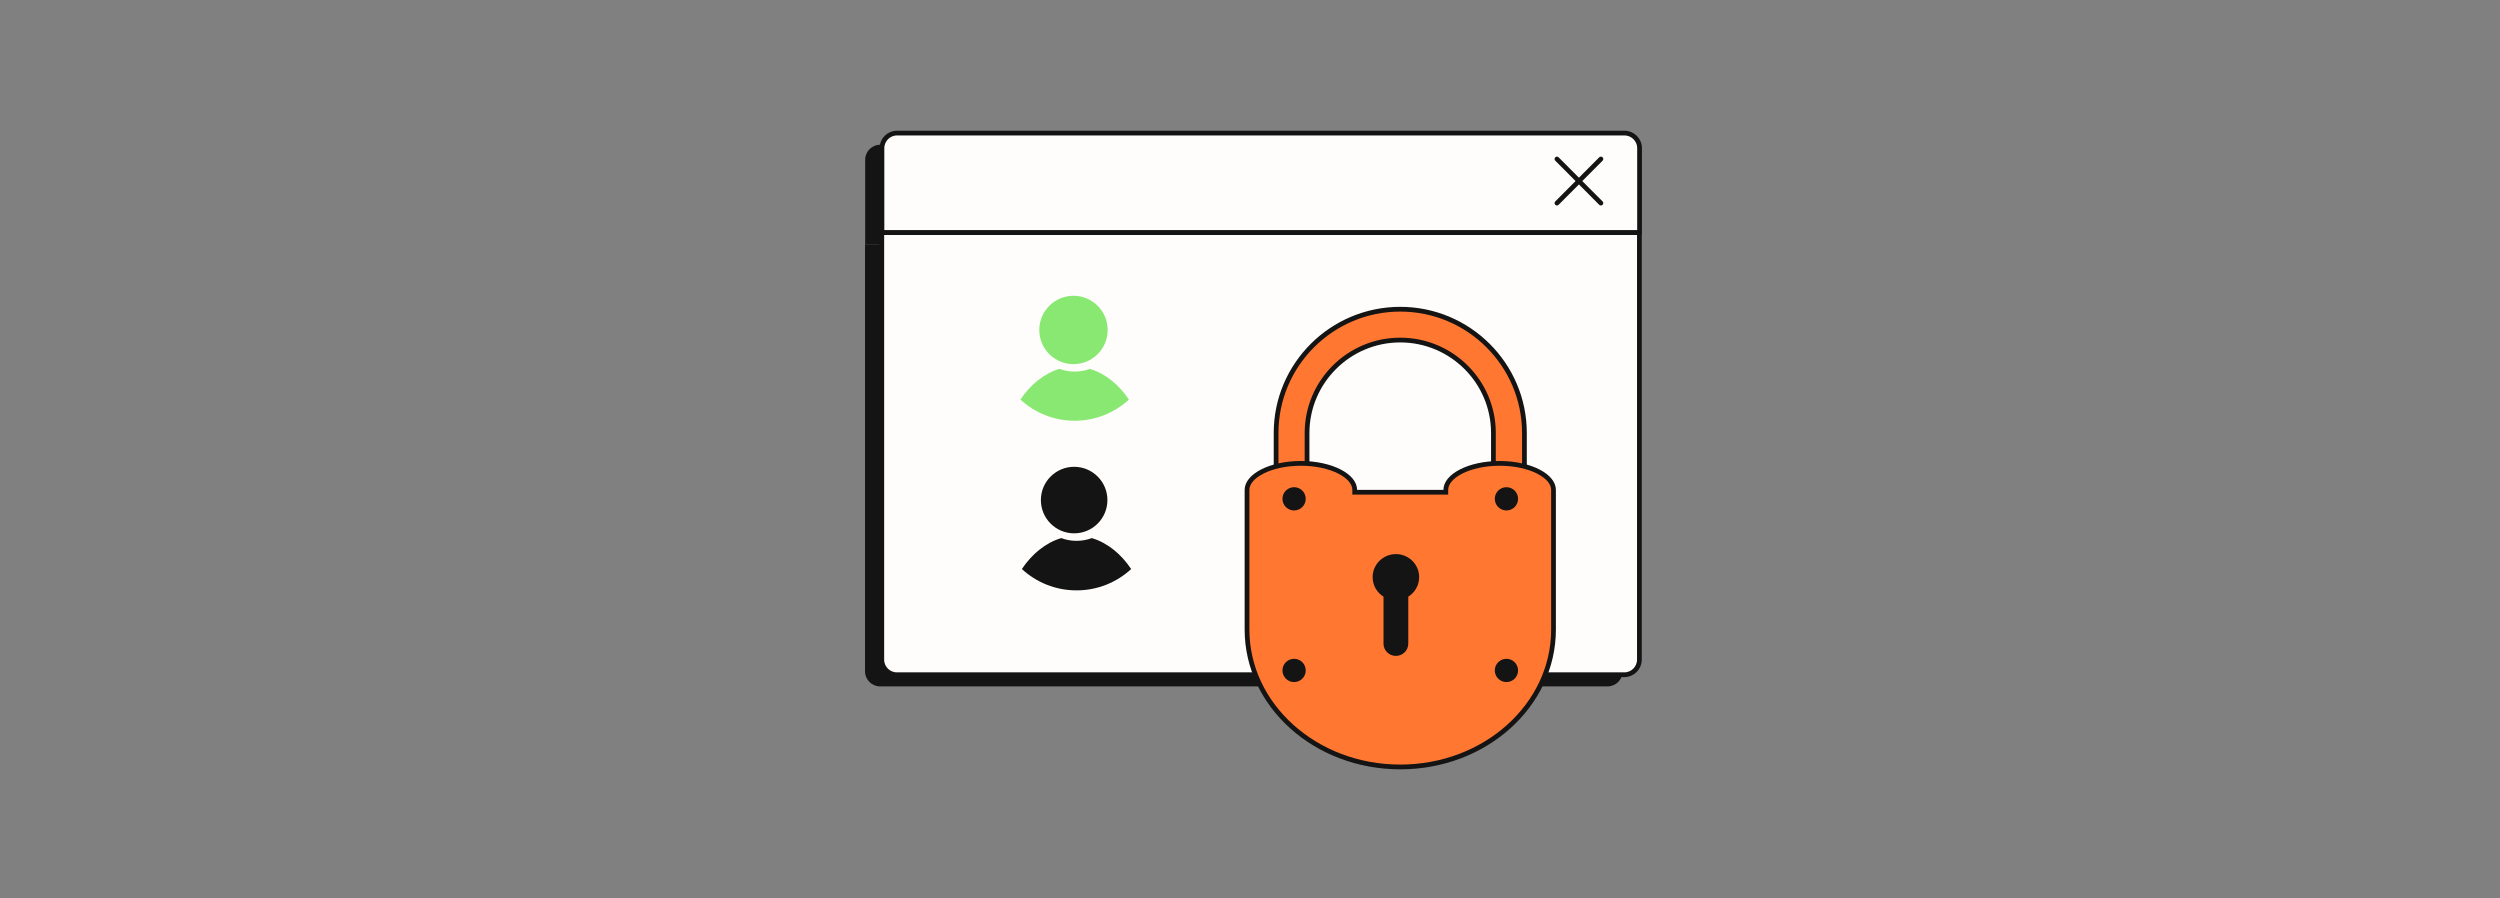
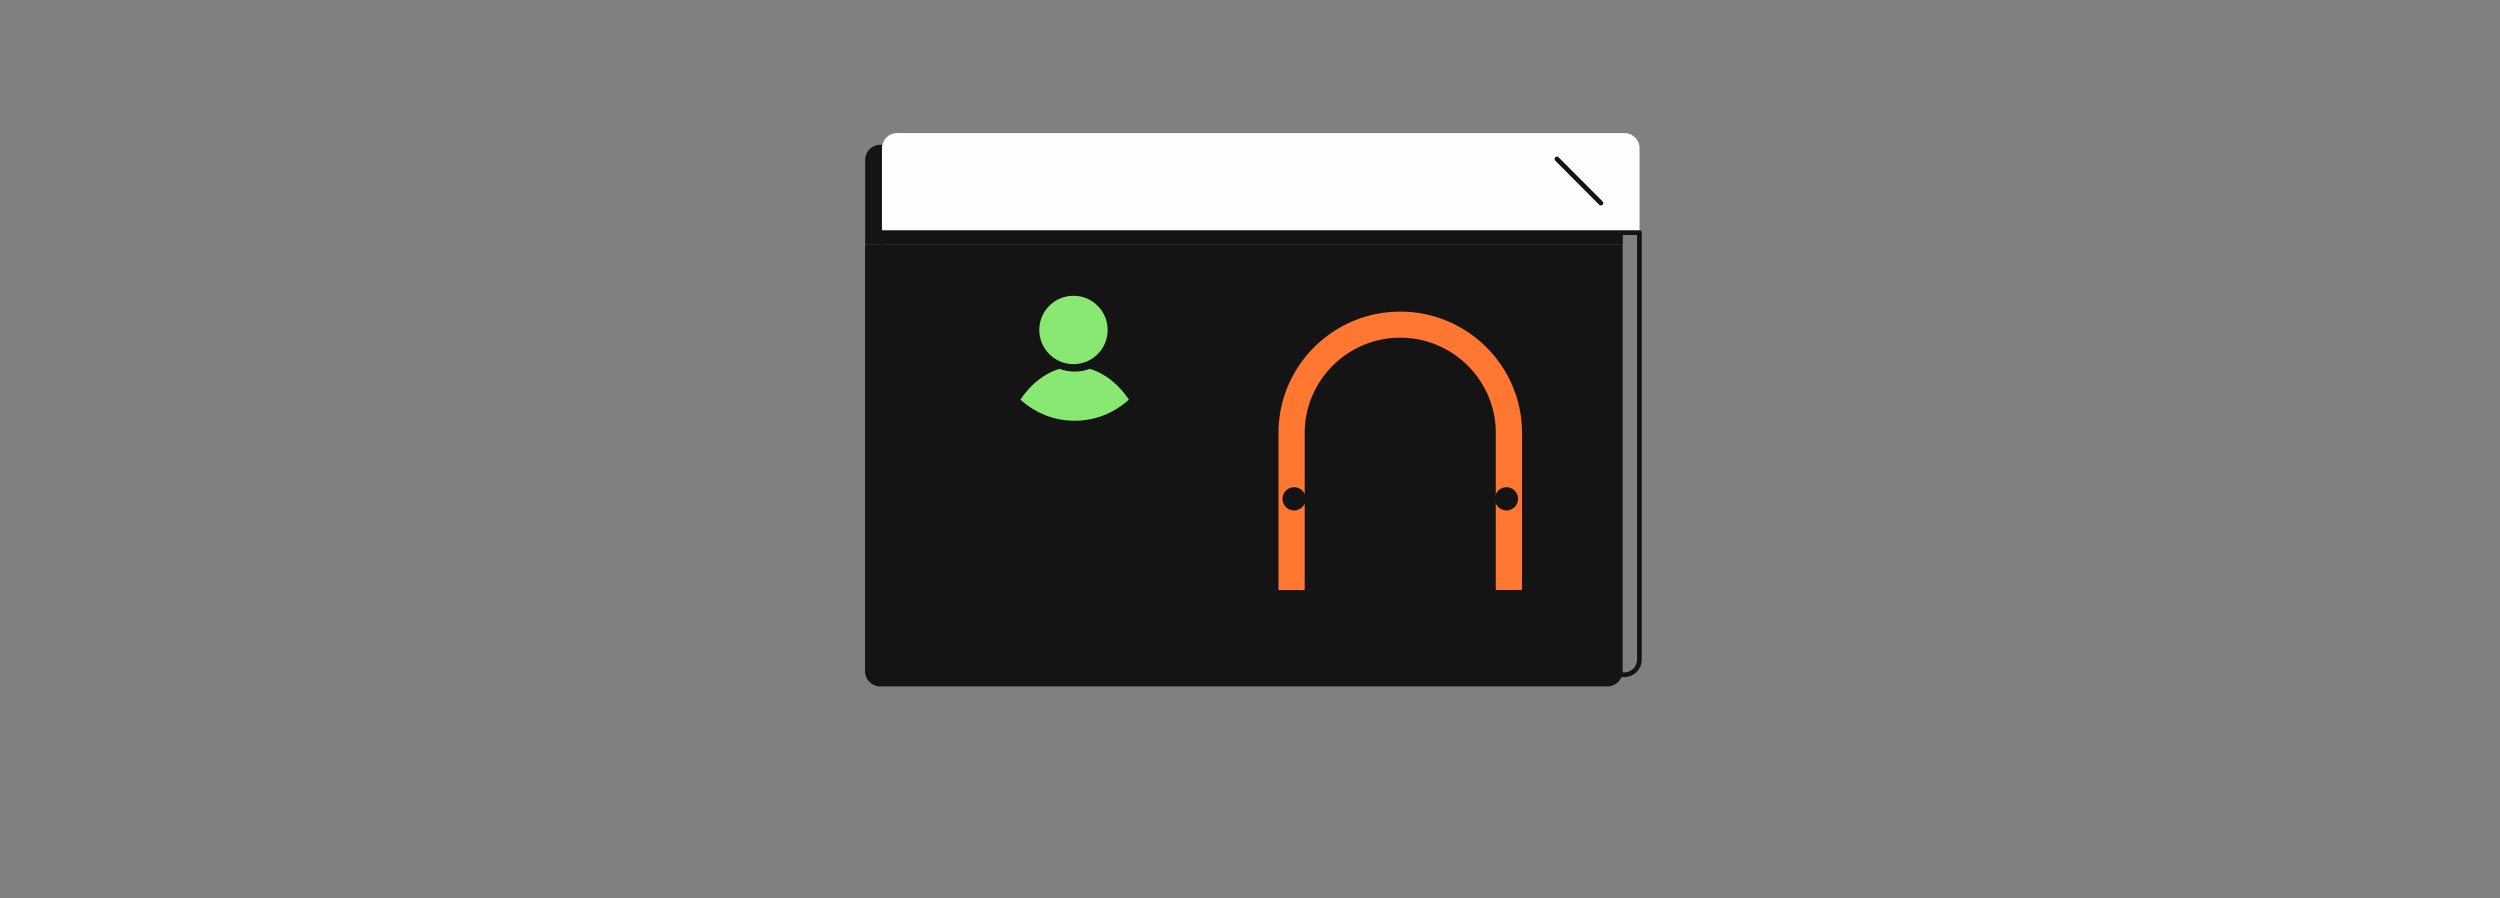
<svg xmlns="http://www.w3.org/2000/svg" width="526" height="189" viewBox="0 0 526 189" fill="none">
  <rect x="0" y="0" width="526" height="189" fill="#808080" stroke="none" />
  <path d="M341.435 33.618C341.435 31.854 339.997 30.449 338.266 30.449H185.202C183.438 30.449 182.033 31.887 182.033 33.618V51.391H341.435V33.618Z" fill="#141414" />
  <path d="M182 51.393V141.247C182 143.012 183.438 144.416 185.169 144.416H338.233C339.997 144.416 341.402 142.979 341.402 141.247V51.393H182Z" fill="#141414" />
  <path d="M344.962 31.169C344.962 29.405 343.525 28 341.793 28H188.73C186.965 28 185.561 29.438 185.561 31.169V48.942H344.962V31.169Z" fill="#FEFDFB" />
-   <path d="M185.527 48.941V138.796C185.527 140.56 186.965 141.965 188.696 141.965H341.76C343.524 141.965 344.929 140.528 344.929 138.796V48.941H185.527Z" fill="#FEFDFB" />
-   <path d="M344.962 31.169C344.962 29.405 343.525 28 341.793 28H188.73C186.965 28 185.561 29.438 185.561 31.169V48.942H344.962V31.169Z" stroke="#141414" stroke-linecap="round" stroke-linejoin="round" />
  <path d="M185.527 48.941V138.796C185.527 140.56 186.965 141.965 188.696 141.965H341.76C343.524 141.965 344.929 140.528 344.929 138.796V48.941H185.527Z" stroke="#141414" stroke-linecap="round" stroke-linejoin="round" />
-   <path d="M327.582 42.734L336.828 33.455" stroke="#141414" stroke-linecap="round" stroke-linejoin="round" />
  <path d="M327.582 33.455L336.828 42.734" stroke="#141414" stroke-linecap="round" stroke-linejoin="round" />
  <path d="M226 112.215C229.866 112.215 233 109.081 233 105.215C233 101.349 229.866 98.215 226 98.215C222.134 98.215 219 101.349 219 105.215C219 109.081 222.134 112.215 226 112.215Z" fill="#141414" />
  <path d="M225.86 76.618C229.832 76.618 233.053 73.397 233.053 69.424C233.053 65.451 229.832 62.23 225.86 62.23C221.887 62.23 218.666 65.451 218.666 69.424C218.666 73.397 221.887 76.618 225.86 76.618Z" fill="#89E872" />
  <path d="M237.518 84.07C234.521 86.834 230.515 88.524 226.109 88.524C221.703 88.524 217.694 86.834 214.697 84.068C216.757 80.983 219.629 78.58 222.914 77.609C223.909 77.98 224.986 78.182 226.109 78.182C227.232 78.182 228.308 77.98 229.301 77.612C232.584 78.58 235.456 80.983 237.518 84.07Z" fill="#89E872" />
  <path d="M238 119.726C234.979 122.512 230.942 124.215 226.501 124.215C222.061 124.215 218.021 122.512 215 119.724C217.076 116.615 219.97 114.193 223.281 113.215C224.284 113.589 225.369 113.792 226.501 113.792C227.633 113.792 228.718 113.589 229.719 113.217C233.027 114.193 235.921 116.615 238 119.726Z" fill="#141414" />
  <path d="M320.738 91.104V124.637H314.215V91.092C314.215 80.311 305.421 71.547 294.609 71.547C283.798 71.547 275.004 80.323 275.004 91.104V124.648H268.492L268.492 91.104L268.492 91.103C268.481 76.741 280.198 65.059 294.609 65.059C309.021 65.059 320.738 76.741 320.738 91.104Z" fill="#FF7731" stroke="#141414" />
-   <path d="M303.7 103.571H304.2V103.071C304.2 101.676 305.312 100.287 307.395 99.217C309.452 98.161 312.328 97.493 315.529 97.493C318.731 97.493 321.607 98.161 323.664 99.217C325.747 100.287 326.859 101.676 326.859 103.071V132.469C326.859 148.376 312.471 161.367 294.616 161.367C276.761 161.367 262.373 148.376 262.373 132.469V103.138V103.138V103.138V103.138V103.137V103.137V103.137V103.137V103.137V103.137V103.137V103.136V103.136V103.136V103.136V103.136V103.136V103.136V103.136V103.135V103.135V103.135V103.135V103.135V103.135V103.135V103.134V103.134V103.134V103.134V103.134V103.134V103.134V103.134V103.133V103.133V103.133V103.133V103.133V103.133V103.133V103.133V103.132V103.132V103.132V103.132V103.132V103.132V103.132V103.131V103.131V103.131V103.131V103.131V103.131V103.131V103.131V103.13V103.13V103.13V103.13V103.13V103.13V103.13V103.129V103.129V103.129V103.129V103.129V103.129V103.129V103.129V103.128V103.128V103.128V103.128V103.128V103.128V103.128V103.128V103.127V103.127V103.127V103.127V103.127V103.127V103.127V103.126V103.126V103.126V103.126V103.126V103.126V103.126V103.126V103.125V103.125V103.125V103.125V103.125V103.125V103.125V103.124V103.124V103.124V103.124V103.124V103.124V103.124V103.124V103.123V103.123V103.123V103.123V103.123V103.123V103.123V103.122V103.122V103.122V103.122V103.122V103.122V103.122V103.122V103.121V103.121V103.121V103.121V103.121V103.121V103.121V103.121V103.12V103.12V103.12V103.12V103.12V103.12V103.12V103.119V103.119V103.119V103.119V103.119V103.119V103.119V103.119V103.118V103.118V103.118V103.118V103.118V103.118V103.118V103.117V103.117V103.117V103.117V103.117V103.117V103.117V103.117V103.116V103.116V103.116V103.116V103.116V103.116V103.116V103.116V103.115V103.115V103.115V103.115V103.115V103.115V103.115V103.114V103.114V103.114V103.114V103.114V103.114V103.114V103.114V103.113V103.113V103.113V103.113V103.113V103.113V103.113V103.112V103.112V103.112V103.112V103.112V103.112V103.112V103.112V103.111V103.111V103.111V103.111V103.111V103.111V103.111V103.111V103.11V103.11V103.11V103.11V103.11V103.11V103.11V103.109V103.109V103.109V103.109V103.109V103.109V103.109V103.109V103.108V103.108V103.108V103.108V103.108V103.108V103.108V103.107V103.107V103.107V103.107V103.107V103.107V103.107V103.107V103.106V103.106V103.106V103.106V103.106V103.106V103.106V103.106V103.105V103.105V103.105V103.105V103.105V103.105V103.105V103.104V103.104V103.104V103.104V103.104V103.104V103.104V103.104V103.103V103.103V103.103V103.103V103.103V103.103V103.103V103.102V103.102V103.102V103.102V103.102V103.102V103.102V103.102V103.101V103.101V103.101V103.101V103.101V103.101V103.101V103.101V103.1V103.1V103.1V103.1V103.1V103.1V103.1V103.099V103.099V103.099V103.099V103.099V103.099V103.099V103.099V103.098V103.098V103.098V103.098V103.098V103.098V103.098V103.097V103.097V103.097V103.097V103.097V103.097V103.097V103.097V103.096V103.096V103.096V103.096V103.096V103.096V103.096V103.096V103.095V103.095V103.095V103.095V103.095V103.095V103.095V103.094V103.094V103.094V103.094V103.094V103.094V103.094V103.094V103.093V103.093V103.093V103.093V103.093V103.093V103.093V103.092V103.092V103.092V103.092V103.092V103.092V103.092V103.092V103.091V103.091V103.091V103.091V103.091V103.091V103.091V103.091V103.09V103.09V103.09V103.09V103.09V103.09V103.09V103.089V103.089V103.089V103.089V103.089V103.089V103.089V103.089V103.088V103.088V103.088V103.088V103.088V103.088V103.088V103.087V103.087V103.087V103.087V103.087V103.087V103.087V103.087V103.086V103.086V103.086V103.086V103.086V103.086V103.086V103.086V103.085V103.085V103.085V103.085V103.085V103.085V103.085V103.084V103.084V103.084V103.084V103.084V103.084V103.084V103.084V103.083V103.083V103.083V103.083V103.083V103.083V103.083V103.082V103.082V103.082V103.082V103.082V103.082V103.082V103.082V103.081V103.081V103.081V103.081V103.081V103.081V103.081V103.081V103.08V103.08V103.08V103.08V103.08V103.08V103.08V103.079V103.079V103.079V103.079V103.079V103.079V103.079V103.079V103.078V103.078V103.078V103.078V103.078V103.078V103.078V103.077V103.077V103.077V103.077V103.077V103.077V103.077V103.077V103.076V103.076V103.076V103.076V103.076V103.076V103.076V103.076V103.075V103.075V103.075V103.075V103.075V103.075V103.075V103.074V103.074V103.074V103.074V103.074V103.074V103.074V103.074V103.073V103.073V103.073V103.073V103.073V103.073V103.073V103.072V103.072V103.072V103.072V103.072V103.072V103.072V103.072V103.071V103.071V103.071V103.071V103.071V103.071V103.071V103.071C262.373 101.676 263.485 100.287 265.568 99.217C267.625 98.161 270.501 97.493 273.702 97.493C276.904 97.493 279.78 98.161 281.837 99.217C283.92 100.287 285.032 101.676 285.032 103.071V103.571H285.532H303.7Z" fill="#FF7731" stroke="#141414" />
  <path d="M298.593 121.431C298.593 118.751 296.402 116.58 293.697 116.58C290.992 116.58 288.801 118.751 288.801 121.431C288.801 123.159 289.717 124.688 291.092 125.54V135.42C291.092 136.849 292.255 138.001 293.697 138.001C295.139 138.001 296.301 136.849 296.301 135.42V125.54C297.676 124.676 298.593 123.159 298.593 121.431Z" fill="#141414" />
  <path d="M293.698 123.923C295.05 123.923 296.146 122.827 296.146 121.475C296.146 120.123 295.05 119.027 293.698 119.027C292.346 119.027 291.25 120.123 291.25 121.475C291.25 122.827 292.346 123.923 293.698 123.923Z" fill="#141414" />
  <path d="M272.278 107.401C273.63 107.401 274.726 106.305 274.726 104.953C274.726 103.601 273.63 102.505 272.278 102.505C270.926 102.505 269.83 103.601 269.83 104.953C269.83 106.305 270.926 107.401 272.278 107.401Z" fill="#141414" />
  <path d="M316.954 107.401C318.306 107.401 319.402 106.305 319.402 104.953C319.402 103.601 318.306 102.505 316.954 102.505C315.602 102.505 314.506 103.601 314.506 104.953C314.506 106.305 315.602 107.401 316.954 107.401Z" fill="#141414" />
  <path d="M272.278 143.509C273.63 143.509 274.726 142.413 274.726 141.061C274.726 139.709 273.63 138.613 272.278 138.613C270.926 138.613 269.83 139.709 269.83 141.061C269.83 142.413 270.926 143.509 272.278 143.509Z" fill="#141414" />
  <path d="M316.954 143.509C318.306 143.509 319.402 142.413 319.402 141.061C319.402 139.709 318.306 138.613 316.954 138.613C315.602 138.613 314.506 139.709 314.506 141.061C314.506 142.413 315.602 143.509 316.954 143.509Z" fill="#141414" />
</svg>